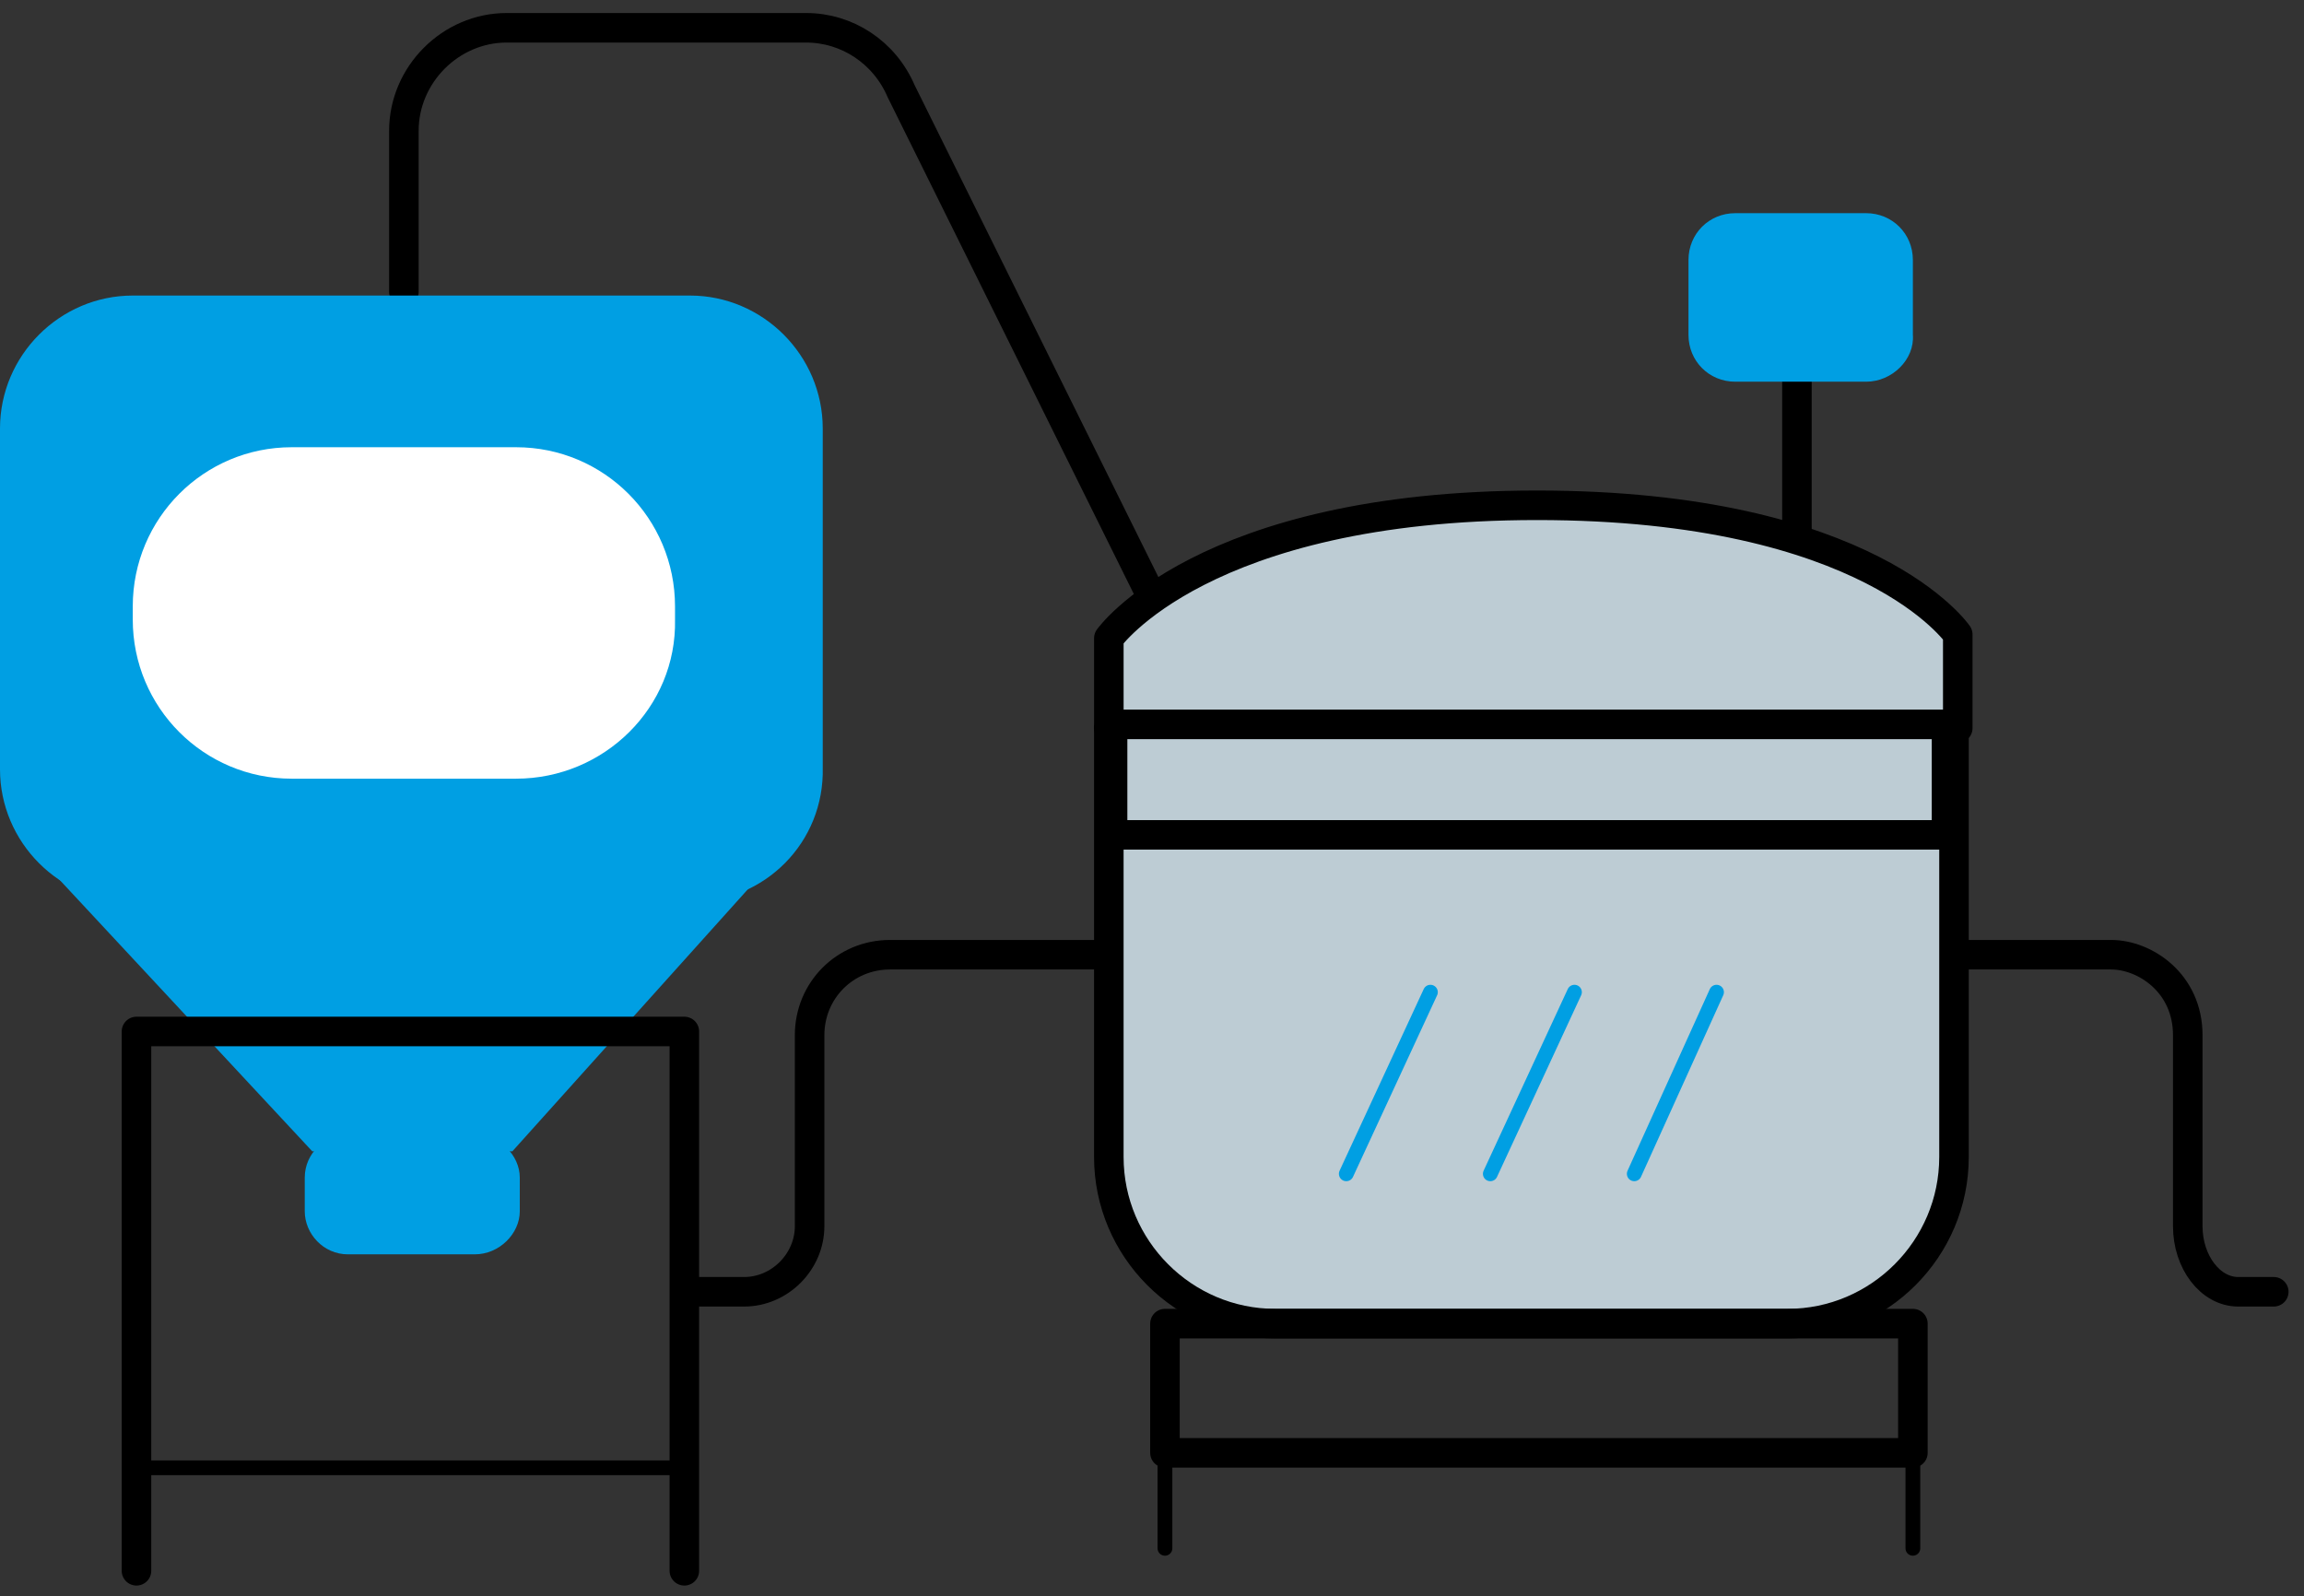
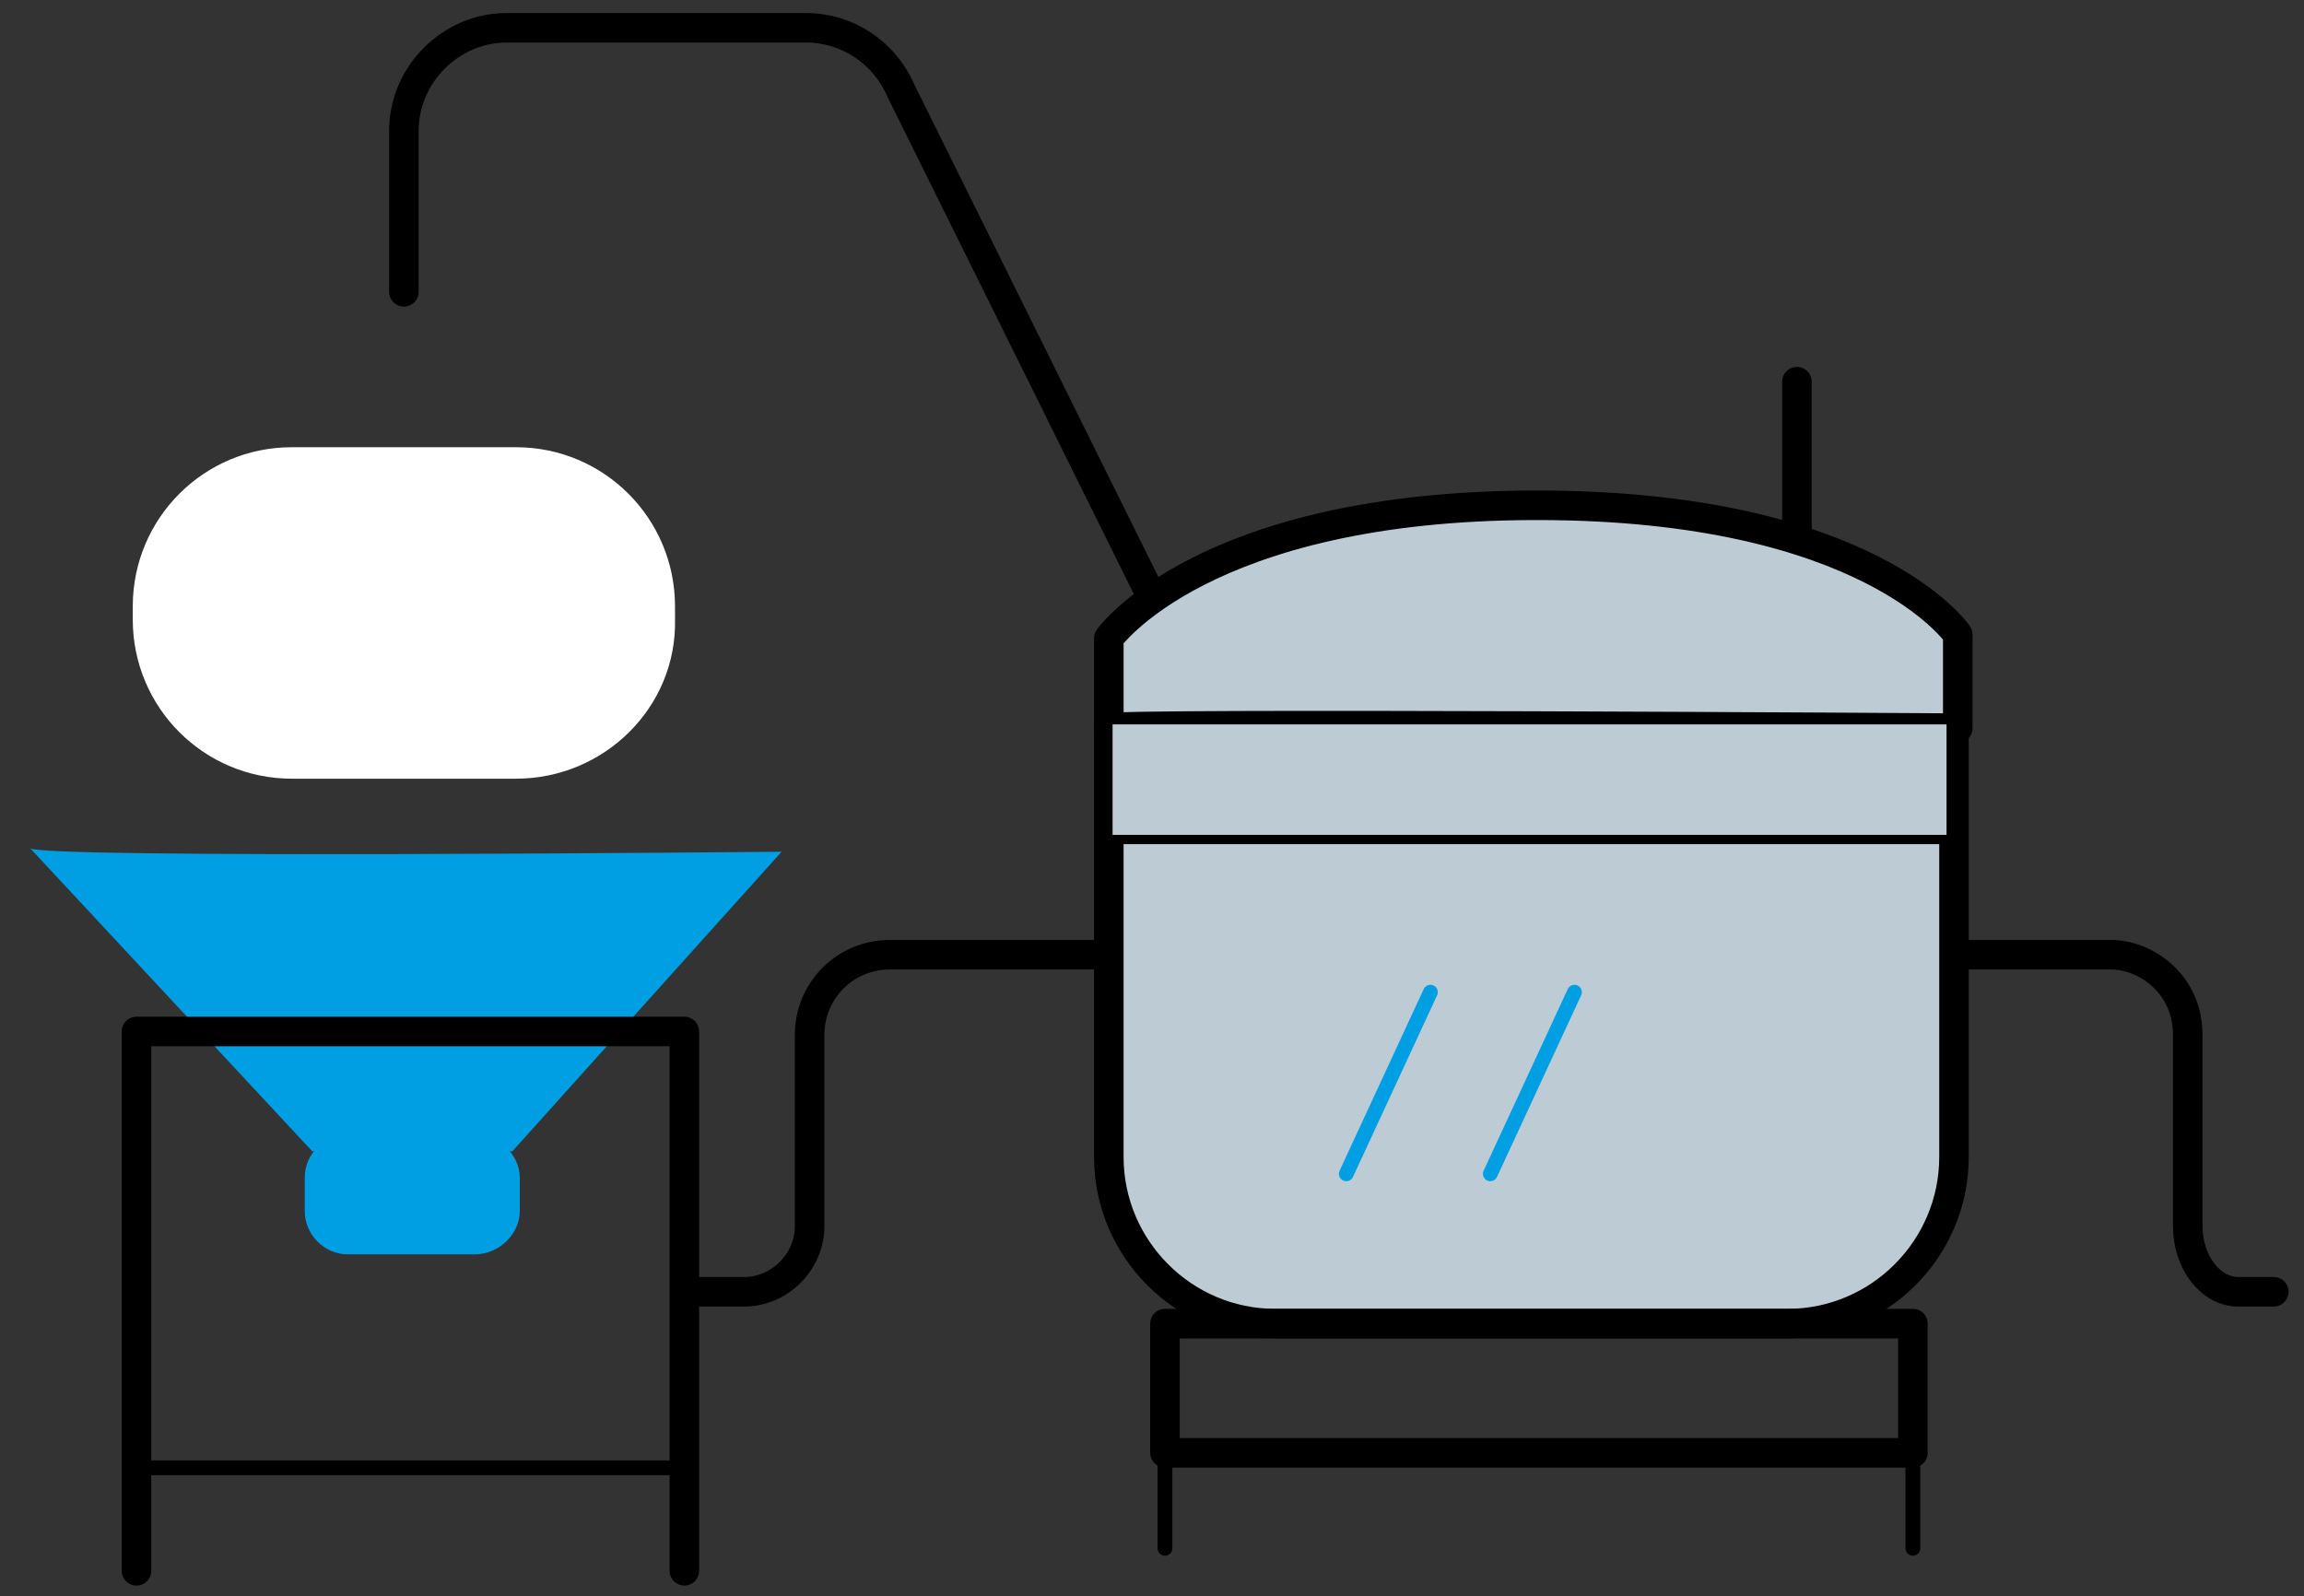
<svg xmlns="http://www.w3.org/2000/svg" width="140" height="97" viewBox="0 0 140 97" fill="none">
  <rect x="0" y="0" width="140" height="97" fill="#333333" stroke="none" />
  <path d="M28.857 76.228H21.131C19.654 76.228 18.518 74.976 18.518 73.611V71.562C18.518 70.083 19.767 68.945 21.131 68.945H28.857C30.334 68.945 31.584 70.197 31.584 71.562V73.611C31.584 74.976 30.334 76.228 28.857 76.228Z" fill="#009FE3" />
  <path d="M108.62 80.438H77.488C71.921 80.438 67.376 75.886 67.376 70.31V44.249H118.733V70.31C118.733 75.886 114.188 80.438 108.62 80.438Z" fill="#BDCCD4" />
  <path d="M108.62 80.438H77.488C71.921 80.438 67.376 75.886 67.376 70.31V44.249H118.733V70.31C118.733 75.886 114.188 80.438 108.62 80.438Z" stroke="black" stroke-width="1.795" stroke-miterlimit="10" stroke-linecap="round" stroke-linejoin="round" />
  <path d="M8.747 89.2H41.697" stroke="black" stroke-width="0.897" stroke-miterlimit="10" stroke-linecap="round" stroke-linejoin="round" />
-   <path d="M70.787 88.29H115.78" stroke="black" stroke-width="0.897" stroke-miterlimit="10" stroke-linecap="round" stroke-linejoin="round" />
  <path d="M86.918 60.296L81.805 71.335" stroke="#009FE3" stroke-width="0.897" stroke-miterlimit="10" stroke-linecap="round" stroke-linejoin="round" />
  <path d="M95.67 60.296L90.557 71.335" stroke="#009FE3" stroke-width="0.897" stroke-miterlimit="10" stroke-linecap="round" stroke-linejoin="round" />
-   <path d="M104.303 60.296L99.304 71.335" stroke="#009FE3" stroke-width="0.897" stroke-miterlimit="10" stroke-linecap="round" stroke-linejoin="round" />
  <path d="M70.787 94.094V80.097" stroke="black" stroke-width="0.897" stroke-miterlimit="10" stroke-linecap="round" stroke-linejoin="round" />
  <path d="M116.234 94.094V80.097" stroke="black" stroke-width="0.897" stroke-miterlimit="10" stroke-linecap="round" stroke-linejoin="round" />
  <path d="M67.377 44.25V38.787C67.377 38.787 73.058 30.707 93.396 30.707C113.62 30.707 118.961 38.56 118.961 38.56V44.25C118.961 44.25 67.15 43.908 67.377 44.25Z" fill="#BDCCD4" />
  <path d="M67.377 44.25V38.787C67.377 38.787 73.058 30.707 93.396 30.707C113.62 30.707 118.961 38.56 118.961 38.56V44.25C118.961 44.25 67.15 43.908 67.377 44.25Z" stroke="black" stroke-width="1.795" stroke-miterlimit="10" stroke-linecap="round" stroke-linejoin="round" />
  <path d="M109.189 32.641V23.196" stroke="black" stroke-width="1.795" stroke-miterlimit="10" stroke-linecap="round" stroke-linejoin="round" />
  <path d="M67.49 50.85H118.619" stroke="black" stroke-width="0.897" stroke-miterlimit="10" stroke-linecap="round" stroke-linejoin="round" />
  <path d="M67.147 58.02H54.081C51.354 58.02 49.195 60.182 49.195 62.913V74.521C49.195 76.683 47.377 78.504 45.218 78.504H42.491" stroke="black" stroke-width="1.795" stroke-miterlimit="10" stroke-linecap="round" stroke-linejoin="round" />
  <path d="M1.818 51.533L18.975 69.968H31.133L47.494 51.76C47.608 51.76 1.818 52.215 1.818 51.533Z" fill="#009FE3" />
  <path d="M8.293 95.46V62.685H41.584V95.46" stroke="black" stroke-width="1.795" stroke-miterlimit="10" stroke-linecap="round" stroke-linejoin="round" />
  <path d="M24.542 17.734V7.947C24.542 4.533 27.383 1.688 30.791 1.688H48.971C51.47 1.688 53.742 3.168 54.765 5.558L69.763 35.828" stroke="black" stroke-width="1.795" stroke-miterlimit="10" stroke-linecap="round" stroke-linejoin="round" />
  <path d="M119.189 58.02H128.278C130.324 58.02 132.937 59.727 132.937 62.913V74.521C132.937 76.683 134.3 78.504 136.005 78.504H138.163" stroke="black" stroke-width="1.795" stroke-miterlimit="10" stroke-linecap="round" stroke-linejoin="round" />
-   <path d="M113.393 23.197H105.44C103.849 23.197 102.599 21.945 102.599 20.352V15.8C102.599 14.206 103.849 12.955 105.44 12.955H113.393C114.984 12.955 116.234 14.206 116.234 15.8V20.352C116.347 21.831 114.984 23.197 113.393 23.197Z" fill="#009FE3" />
  <path d="M118.279 44.022H67.605V50.736H118.279V44.022Z" fill="#BDCCD4" />
-   <path d="M118.279 44.022H67.605V50.736H118.279V44.022Z" stroke="black" stroke-width="1.795" stroke-miterlimit="10" stroke-linecap="round" stroke-linejoin="round" />
  <path d="M116.235 80.439H70.787V88.291H116.235V80.439Z" stroke="black" stroke-width="1.795" stroke-miterlimit="10" stroke-linecap="round" stroke-linejoin="round" />
-   <path d="M41.926 54.833H8.067C3.636 54.833 0 51.191 0 46.753V26.041C0 21.603 3.636 17.961 8.067 17.961H41.926C46.357 17.961 49.993 21.603 49.993 26.041V46.639C50.107 51.191 46.471 54.833 41.926 54.833Z" fill="#009FE3" />
  <path d="M31.359 47.322H17.725C12.384 47.322 8.067 42.997 8.067 37.649V36.852C8.067 31.504 12.384 27.179 17.725 27.179H31.359C36.699 27.179 41.017 31.504 41.017 36.852V37.649C41.13 42.997 36.699 47.322 31.359 47.322Z" fill="white" />
</svg>